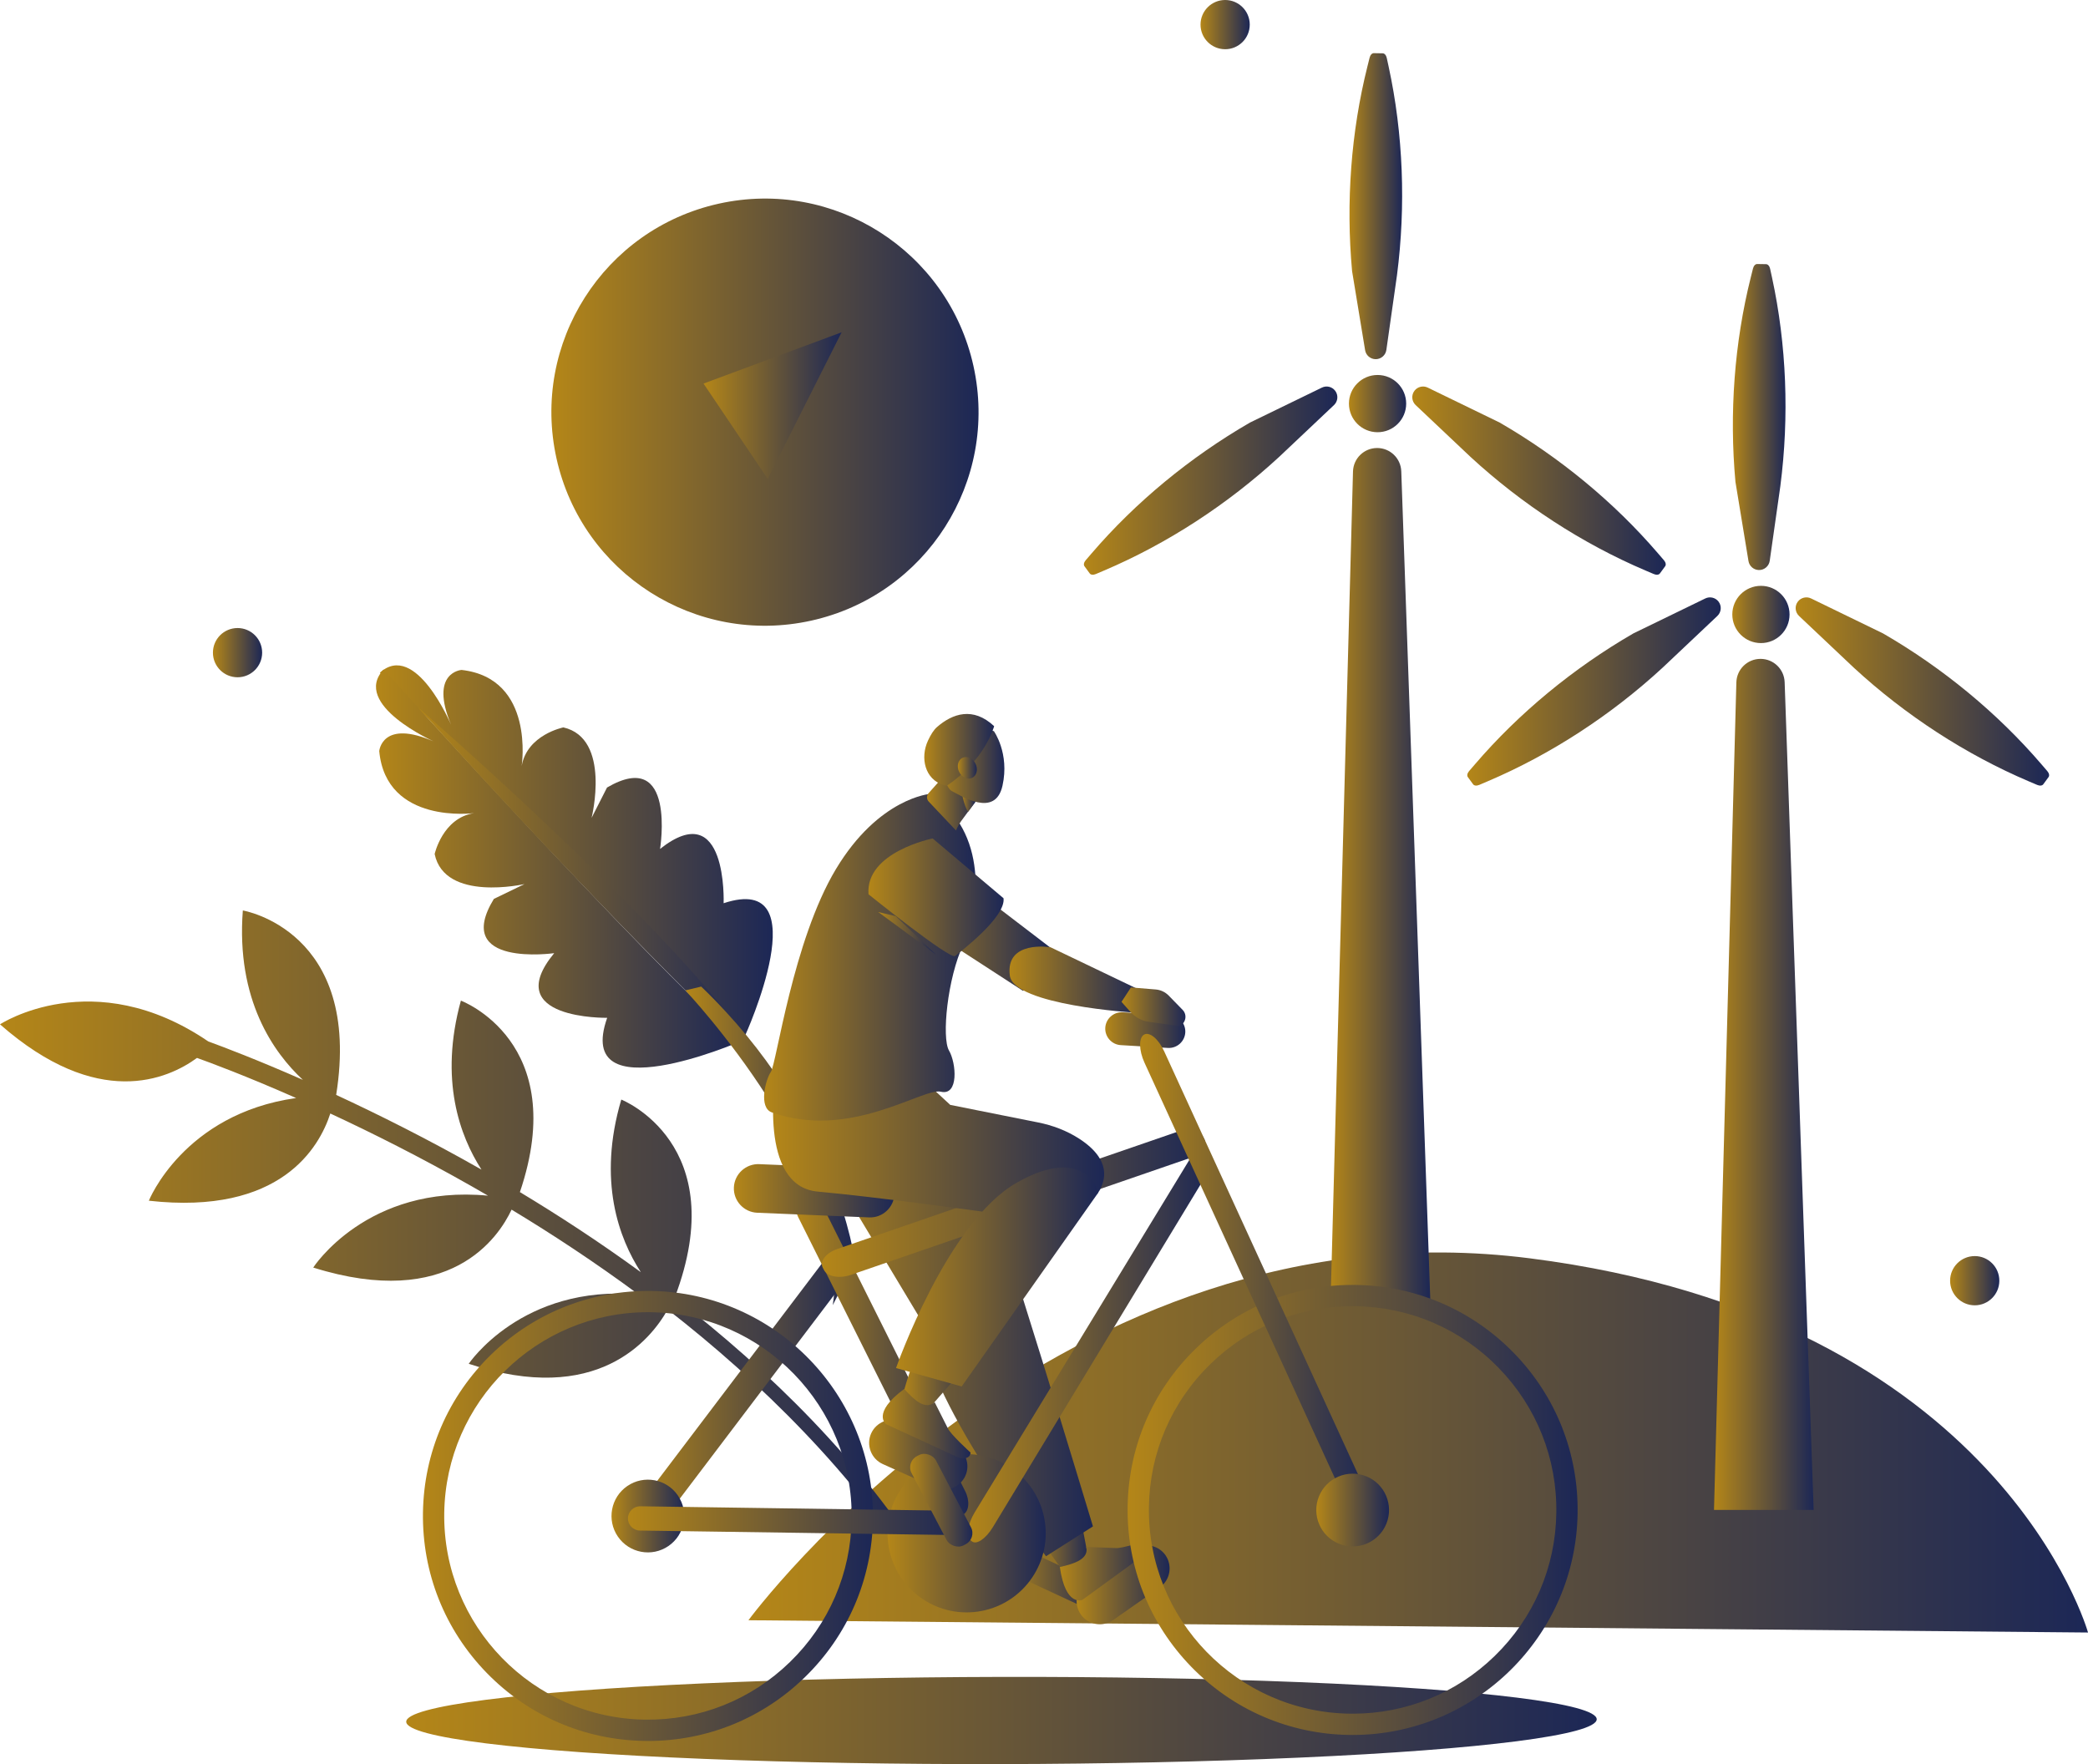
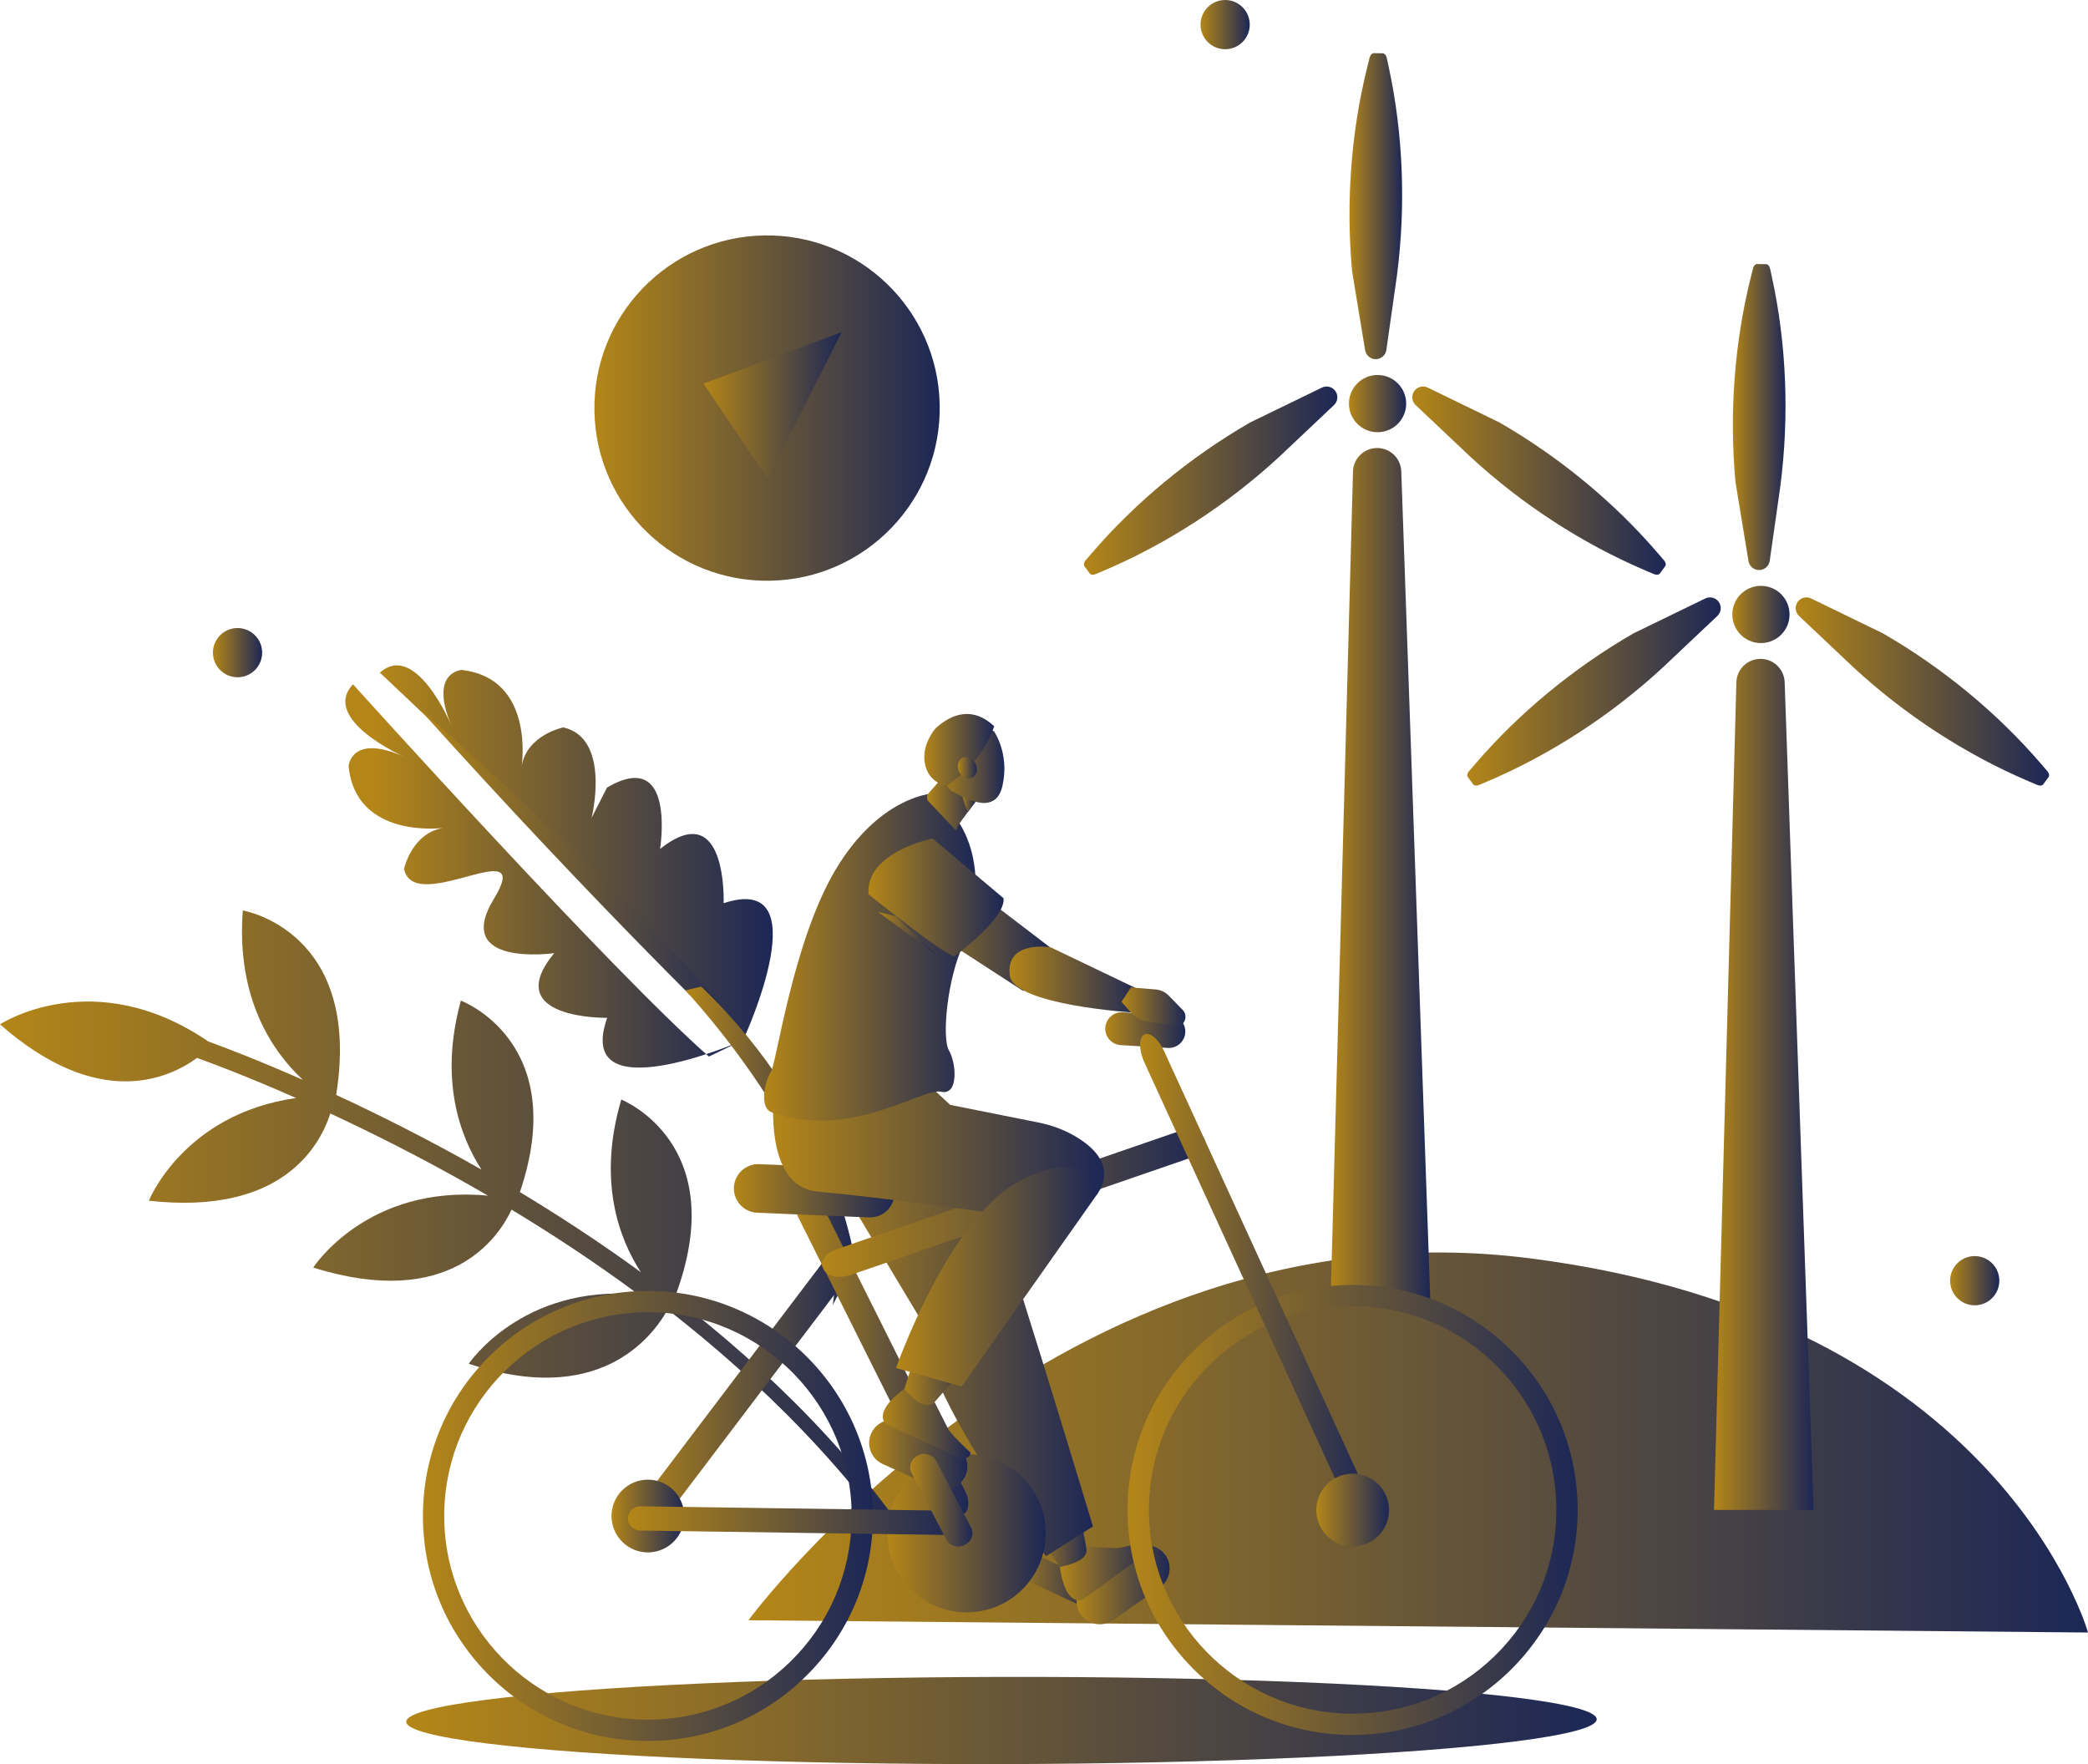
<svg xmlns="http://www.w3.org/2000/svg" xmlns:xlink="http://www.w3.org/1999/xlink" id="Layer_2" viewBox="0 0 1349.74 1140.31">
  <defs>
    <style>.cls-1{fill:url(#linear-gradient);}.cls-1,.cls-2,.cls-3,.cls-4,.cls-5,.cls-6,.cls-7,.cls-8,.cls-9,.cls-10,.cls-11,.cls-12,.cls-13,.cls-14,.cls-15,.cls-16,.cls-17,.cls-18,.cls-19,.cls-20,.cls-21,.cls-22,.cls-23,.cls-24,.cls-25,.cls-26,.cls-27,.cls-28,.cls-29,.cls-30,.cls-31,.cls-32,.cls-33,.cls-34,.cls-35,.cls-36,.cls-37,.cls-38,.cls-39,.cls-40,.cls-41,.cls-42,.cls-43,.cls-44,.cls-45,.cls-46,.cls-47,.cls-48,.cls-49,.cls-50,.cls-51,.cls-52,.cls-53,.cls-54,.cls-55,.cls-56,.cls-57,.cls-58,.cls-59,.cls-60{stroke-width:0px;}.cls-2{fill:url(#linear-gradient-38);}.cls-3{fill:url(#linear-gradient-33);}.cls-4{fill:url(#linear-gradient-29);}.cls-5{fill:url(#linear-gradient-32);}.cls-6{fill:url(#linear-gradient-30);}.cls-7{fill:url(#linear-gradient-31);}.cls-8{fill:url(#linear-gradient-36);}.cls-9{fill:url(#linear-gradient-39);}.cls-10{fill:url(#linear-gradient-34);}.cls-11{fill:url(#linear-gradient-35);}.cls-12{fill:url(#linear-gradient-28);}.cls-13{fill:url(#linear-gradient-11);}.cls-14{fill:url(#linear-gradient-12);}.cls-15{fill:url(#linear-gradient-13);}.cls-16{fill:url(#linear-gradient-10);}.cls-17{fill:url(#linear-gradient-17);}.cls-18{fill:url(#linear-gradient-16);}.cls-19{fill:url(#linear-gradient-19);}.cls-20{fill:url(#linear-gradient-15);}.cls-21{fill:url(#linear-gradient-23);}.cls-22{fill:url(#linear-gradient-21);}.cls-23{fill:url(#linear-gradient-18);}.cls-24{fill:url(#linear-gradient-14);}.cls-25{fill:url(#linear-gradient-22);}.cls-26{fill:url(#linear-gradient-20);}.cls-27{fill:url(#linear-gradient-27);}.cls-28{fill:url(#linear-gradient-26);}.cls-29{fill:url(#linear-gradient-45);}.cls-30{fill:url(#linear-gradient-46);}.cls-31{fill:url(#linear-gradient-44);}.cls-32{fill:url(#linear-gradient-49);}.cls-33{fill:url(#linear-gradient-42);}.cls-34{fill:url(#linear-gradient-43);}.cls-35{fill:url(#linear-gradient-40);}.cls-36{fill:url(#linear-gradient-41);}.cls-37{fill:url(#linear-gradient-59);}.cls-38{fill:url(#linear-gradient-57);}.cls-39{fill:url(#linear-gradient-58);}.cls-40{fill:url(#linear-gradient-55);}.cls-41{fill:url(#linear-gradient-56);}.cls-42{fill:url(#linear-gradient-53);}.cls-43{fill:url(#linear-gradient-51);}.cls-44{fill:url(#linear-gradient-52);}.cls-45{fill:url(#linear-gradient-50);}.cls-46{fill:url(#linear-gradient-60);}.cls-47{fill:url(#linear-gradient-54);}.cls-47,.cls-48,.cls-49,.cls-50,.cls-51,.cls-52{fill-rule:evenodd;}.cls-48{fill:url(#linear-gradient-47);}.cls-49{fill:url(#linear-gradient-48);}.cls-50{fill:url(#linear-gradient-25);}.cls-51{fill:url(#linear-gradient-37);}.cls-52{fill:url(#linear-gradient-24);}.cls-53{fill:url(#linear-gradient-4);}.cls-54{fill:url(#linear-gradient-2);}.cls-55{fill:url(#linear-gradient-3);}.cls-56{fill:url(#linear-gradient-8);}.cls-57{fill:url(#linear-gradient-9);}.cls-58{fill:url(#linear-gradient-7);}.cls-59{fill:url(#linear-gradient-5);}.cls-60{fill:url(#linear-gradient-6);}</style>
    <linearGradient id="linear-gradient" x1="483.81" y1="932.44" x2="1349.74" y2="932.44" gradientUnits="userSpaceOnUse">
      <stop offset="0" stop-color="#b48618" />
      <stop offset="1" stop-color="#1c2756" />
    </linearGradient>
    <linearGradient id="linear-gradient-2" x1="245.56" y1="549.91" x2="499.55" y2="549.91" xlink:href="#linear-gradient" />
    <linearGradient id="linear-gradient-3" x1="243.04" y1="561.44" x2="478.07" y2="561.44" xlink:href="#linear-gradient" />
    <linearGradient id="linear-gradient-4" x1="270.36" y1="565.6" x2="481.52" y2="565.6" xlink:href="#linear-gradient" />
    <linearGradient id="linear-gradient-5" x1="443.04" y1="740.69" x2="552.64" y2="740.69" xlink:href="#linear-gradient" />
    <linearGradient id="linear-gradient-6" x1="0" y1="806.52" x2="601.72" y2="806.52" xlink:href="#linear-gradient" />
    <linearGradient id="linear-gradient-7" x1="1260.59" y1="827.85" x2="1292.42" y2="827.85" xlink:href="#linear-gradient" />
    <linearGradient id="linear-gradient-8" x1="776.05" y1="15.91" x2="807.88" y2="15.91" xlink:href="#linear-gradient" />
    <linearGradient id="linear-gradient-9" x1="137.63" y1="421.88" x2="169.46" y2="421.88" xlink:href="#linear-gradient" />
    <linearGradient id="linear-gradient-10" x1="1107.98" y1="700.96" x2="1172.38" y2="700.96" xlink:href="#linear-gradient" />
    <linearGradient id="linear-gradient-11" x1="1119.81" y1="397.19" x2="1156.81" y2="397.19" xlink:href="#linear-gradient" />
    <linearGradient id="linear-gradient-12" x1="1160.76" y1="446.98" x2="1324.59" y2="446.98" xlink:href="#linear-gradient" />
    <linearGradient id="linear-gradient-13" x1="948.49" y1="446.98" x2="1112.33" y2="446.98" xlink:href="#linear-gradient" />
    <linearGradient id="linear-gradient-14" x1="1120.17" y1="269.58" x2="1154.2" y2="269.58" xlink:href="#linear-gradient" />
    <linearGradient id="linear-gradient-15" x1="1153.19" y1="611.08" x2="1160.76" y2="611.08" xlink:href="#linear-gradient" />
    <linearGradient id="linear-gradient-16" x1="860.16" y1="564.65" x2="924.56" y2="564.65" xlink:href="#linear-gradient" />
    <linearGradient id="linear-gradient-17" x1="871.98" y1="260.89" x2="908.99" y2="260.89" xlink:href="#linear-gradient" />
    <linearGradient id="linear-gradient-18" x1="912.94" y1="310.68" x2="1076.77" y2="310.68" xlink:href="#linear-gradient" />
    <linearGradient id="linear-gradient-19" x1="700.67" y1="310.68" x2="864.51" y2="310.68" xlink:href="#linear-gradient" />
    <linearGradient id="linear-gradient-20" x1="872.35" y1="133.28" x2="906.37" y2="133.28" xlink:href="#linear-gradient" />
    <linearGradient id="linear-gradient-21" x1="905.37" y1="474.78" x2="912.94" y2="474.78" xlink:href="#linear-gradient" />
    <linearGradient id="linear-gradient-22" x1="649.61" y1="1019.48" x2="710.3" y2="1019.48" xlink:href="#linear-gradient" />
    <linearGradient id="linear-gradient-23" x1="695.95" y1="1024.42" x2="756.06" y2="1024.42" xlink:href="#linear-gradient" />
    <linearGradient id="linear-gradient-24" x1="665.73" y1="987.05" x2="704.62" y2="987.05" xlink:href="#linear-gradient" />
    <linearGradient id="linear-gradient-25" x1="685.11" y1="1015" x2="744.09" y2="1015" xlink:href="#linear-gradient" />
    <linearGradient id="linear-gradient-26" x1="523.75" y1="870.01" x2="706.52" y2="870.01" xlink:href="#linear-gradient" />
    <linearGradient id="linear-gradient-27" x1="262.67" y1="1112.11" x2="1032.22" y2="1112.11" gradientTransform="translate(2.39 -1.39) rotate(.12)" xlink:href="#linear-gradient" />
    <linearGradient id="linear-gradient-28" x1="728.92" y1="976.03" x2="1019.82" y2="976.03" xlink:href="#linear-gradient" />
    <linearGradient id="linear-gradient-29" x1="406.53" y1="901.26" x2="551.31" y2="901.26" xlink:href="#linear-gradient" />
    <linearGradient id="linear-gradient-30" x1="573.72" y1="991.12" x2="675.99" y2="991.12" gradientTransform="translate(201.93 -101.53) rotate(11.07)" xlink:href="#linear-gradient" />
    <linearGradient id="linear-gradient-31" x1="514.13" y1="875.52" x2="625.94" y2="875.52" xlink:href="#linear-gradient" />
    <linearGradient id="linear-gradient-32" x1="625.64" y1="870.43" x2="781.12" y2="870.43" xlink:href="#linear-gradient" />
    <linearGradient id="linear-gradient-33" x1="531.32" y1="777.97" x2="779.12" y2="777.97" xlink:href="#linear-gradient" />
    <linearGradient id="linear-gradient-34" x1="273.39" y1="979.91" x2="564.3" y2="979.91" xlink:href="#linear-gradient" />
    <linearGradient id="linear-gradient-35" x1="714.46" y1="665.87" x2="766.21" y2="665.87" xlink:href="#linear-gradient" />
    <linearGradient id="linear-gradient-36" x1="474.38" y1="769.72" x2="578.19" y2="769.72" xlink:href="#linear-gradient" />
    <linearGradient id="linear-gradient-37" x1="583.03" y1="891.76" x2="632.01" y2="891.76" xlink:href="#linear-gradient" />
    <linearGradient id="linear-gradient-38" x1="499.73" y1="734.85" x2="713.77" y2="734.85" xlink:href="#linear-gradient" />
    <linearGradient id="linear-gradient-39" x1="493.95" y1="618.75" x2="630.71" y2="618.75" xlink:href="#linear-gradient" />
    <linearGradient id="linear-gradient-40" x1="582.02" y1="598.83" x2="678.87" y2="598.83" xlink:href="#linear-gradient" />
    <linearGradient id="linear-gradient-41" x1="652.56" y1="633.22" x2="737.19" y2="633.22" xlink:href="#linear-gradient" />
    <linearGradient id="linear-gradient-42" x1="599.26" y1="517.93" x2="632.31" y2="517.93" xlink:href="#linear-gradient" />
    <linearGradient id="linear-gradient-43" x1="621.3" y1="517.61" x2="630.43" y2="517.61" xlink:href="#linear-gradient" />
    <linearGradient id="linear-gradient-44" x1="561.35" y1="580.03" x2="648.78" y2="580.03" xlink:href="#linear-gradient" />
    <linearGradient id="linear-gradient-45" x1="567.7" y1="603.28" x2="605.03" y2="603.28" xlink:href="#linear-gradient" />
    <linearGradient id="linear-gradient-46" x1="607.5" y1="494.78" x2="649.26" y2="494.78" xlink:href="#linear-gradient" />
    <linearGradient id="linear-gradient-47" x1="597.47" y1="484.7" x2="642.64" y2="484.7" xlink:href="#linear-gradient" />
    <linearGradient id="linear-gradient-48" x1="619.17" y1="496.32" x2="631.49" y2="496.32" xlink:href="#linear-gradient" />
    <linearGradient id="linear-gradient-49" x1="724.96" y1="650.77" x2="766.31" y2="650.77" xlink:href="#linear-gradient" />
    <linearGradient id="linear-gradient-50" x1="395.33" y1="979.91" x2="442.36" y2="979.91" gradientTransform="translate(628.22 -64.99) rotate(34.47)" xlink:href="#linear-gradient" />
    <linearGradient id="linear-gradient-51" x1="737" y1="823.45" x2="883.88" y2="823.45" xlink:href="#linear-gradient" />
    <linearGradient id="linear-gradient-52" x1="579.22" y1="825.43" x2="710.06" y2="825.43" xlink:href="#linear-gradient" />
    <linearGradient id="linear-gradient-53" x1="561.82" y1="940.27" x2="625.36" y2="940.27" xlink:href="#linear-gradient" />
    <linearGradient id="linear-gradient-54" x1="570.63" y1="920.27" x2="627.38" y2="920.27" xlink:href="#linear-gradient" />
    <linearGradient id="linear-gradient-55" x1="405.9" y1="982.92" x2="618.12" y2="982.92" xlink:href="#linear-gradient" />
    <linearGradient id="linear-gradient-56" x1="850.86" y1="976.03" x2="897.88" y2="976.03" gradientTransform="translate(1455.14 -198.65) rotate(68.16)" xlink:href="#linear-gradient" />
    <linearGradient id="linear-gradient-57" x1="588.37" y1="969.71" x2="628.6" y2="969.71" gradientTransform="translate(519.15 -171.61) rotate(27.63)" xlink:href="#linear-gradient" />
    <linearGradient id="linear-gradient-58" x1="384.25" y1="263.75" x2="607.49" y2="263.75" gradientTransform="translate(5.08 -9.34) rotate(1.08)" xlink:href="#linear-gradient" />
    <linearGradient id="linear-gradient-59" x1="356.45" y1="266.44" x2="632.53" y2="266.44" gradientTransform="translate(69.44 -100.77) rotate(12.51)" xlink:href="#linear-gradient" />
    <linearGradient id="linear-gradient-60" x1="454.78" y1="262.19" x2="544.03" y2="262.19" xlink:href="#linear-gradient" />
  </defs>
  <g id="Flat">
    <path class="cls-1" d="m483.81,1047.33s200.67-272.67,505.01-233.96c304.34,38.71,360.93,241.9,360.93,241.9l-865.94-7.94Z" />
    <path class="cls-54" d="m481.52,669.72s48.58-106.48-13.75-85.87c0,0,2.66-69.71-41.09-35.1,0,0,10.7-65.92-34.28-39.69l-9.98,19.61s12.83-51.36-18.24-58.47c0,0-23.48,4.7-26.96,24.97,0,0,8.8-56.68-38.84-62.12,0,0-21.06,1.32-6.78,35.49,0,0-22.89-54.5-46.03-33.72,0,0,181.88,170.64,235.95,234.88Z" />
-     <path class="cls-55" d="m478.07,673.4s-107.44,46.43-85.57-15.48c0,0-69.75,1.25-34.26-41.79,0,0-66.12,9.37-38.99-35.08l19.81-9.58s-51.61,11.79-58.09-19.42c0,0,5.17-23.38,25.51-26.45,0,0-56.85,7.65-61.33-40.08,0,0,1.74-21.03,35.62-6.07,0,0-54.02-23.98-32.78-46.7,0,0,166.94,185.28,230.08,240.64Z" />
+     <path class="cls-55" d="m478.07,673.4s-107.44,46.43-85.57-15.48c0,0-69.75,1.25-34.26-41.79,0,0-66.12,9.37-38.99-35.08s-51.61,11.79-58.09-19.42c0,0,5.17-23.38,25.51-26.45,0,0-56.85,7.65-61.33-40.08,0,0,1.74-21.03,35.62-6.07,0,0-54.02-23.98-32.78-46.7,0,0,166.94,185.28,230.08,240.64Z" />
    <path class="cls-53" d="m270.36,457.42s152.63,132.16,211.15,212.29l-4.35,4.07s-87.7-83.78-206.81-216.36Z" />
    <path class="cls-59" d="m443.04,640.19s108.72,114.92,95.3,203.47l14.3-28.28s-11.4-93.2-99.36-177.65l-10.24,2.45Z" />
    <path class="cls-60" d="m401.61,710.79c-15.5,52.53-1.45,89.82,12.63,111.54-26.8-19.53-53.32-36.79-78.16-51.75,32.98-97.28-38.15-123.77-38.15-123.77-14.08,51.16-.69,87.51,13.32,109.24-.11-.06-.23-.13-.34-.2-34.01-19.33-66.1-35.36-93.6-48.1,16.97-106.38-60.34-119.22-60.34-119.22-4.43,57.79,19.95,91.99,38.82,109.5-29.25-12.89-51.1-21.17-61.17-24.85C60.23,622.51,0,662.14,0,662.14c63.21,55.51,108.37,35.56,127.35,21.71,7.86,2.81,31.3,11.45,64.07,25.92-72.81,10.28-95.2,66.38-95.2,66.38,85.28,9.55,110.23-34.55,117.31-56.37,26.95,12.52,58.26,28.21,91.44,47.07,3.44,1.96,6.95,3.98,10.48,6.04-78.25-7.47-112.97,46.47-112.97,46.47,88.59,27.75,119.86-19.59,128.22-37.44,26.06,15.73,53.98,34.04,82.06,54.84-75.29-6.65-109.76,44.8-109.76,44.8,82.85,27.63,117.71-15.52,128.6-35.06,59.47,46.21,121.4,106.92,163.3,174.98,1.81,2.94.9,3.9,3.84,2.09.59-.36,1.1-.81,1.52-1.31,1.68-2.01,1.98-4.95.53-7.3-43.16-70.1-103.6-128.97-164.63-176.18,37.79-99.53-34.54-128.01-34.54-128.01Z" />
    <circle class="cls-58" cx="1276.51" cy="827.85" r="15.91" />
    <circle class="cls-56" cx="791.96" cy="15.91" r="15.91" />
    <circle class="cls-57" cx="153.55" cy="421.88" r="15.91" />
    <path class="cls-16" d="m1172.38,976.01h-64.4l14.45-534.92c.23-8.46,7.15-15.19,15.61-15.19h0c8.41,0,15.31,6.66,15.6,15.07l18.74,535.05Z" />
    <circle class="cls-13" cx="1138.31" cy="397.19" r="18.5" />
    <path class="cls-14" d="m1217.32,409.49c38.55,22.3,73.87,51.39,102.3,84.52l3.81,4.43c1.22,1.42,1.52,3.03.72,3.99-.91,1.24-2.33,3.19-3.24,4.43-.67,1.04-2.3,1.25-4.02.51l-5.38-2.29c-40.82-17.36-79.82-42.75-113.08-73.41l-35.5-33.53c-2.58-2.44-2.91-6.44-.75-9.26h0c2.01-2.63,5.59-3.48,8.56-2.04l46.58,22.64Z" />
    <path class="cls-15" d="m1055.77,409.49c-38.55,22.3-73.87,51.39-102.3,84.52l-3.81,4.43c-1.22,1.42-1.52,3.03-.72,3.99.91,1.24,2.33,3.19,3.24,4.43.67,1.04,2.3,1.25,4.02.51l5.38-2.29c40.82-17.36,79.82-42.75,113.08-73.41l35.5-33.53c2.58-2.44,2.91-6.44.75-9.26h0c-2.01-2.63-5.59-3.48-8.56-2.04l-46.58,22.64Z" />
    <path class="cls-24" d="m1121.84,311.56c-4.06-44.35-.7-89.99,9.92-132.33l1.42-5.67c.46-1.81,1.6-2.99,2.84-2.89,1.54.02,3.95.06,5.49.09,1.24-.05,2.34,1.16,2.74,2.98l1.24,5.71c9.4,43.35,11.19,89.85,5.38,134.71l-6.87,48.34c-.5,3.52-3.58,6.09-7.13,5.97h0c-3.31-.12-6.07-2.55-6.61-5.81l-8.41-51.1Z" />
    <line class="cls-20" x1="1153.19" y1="460.06" x2="1160.76" y2="762.11" />
    <path class="cls-18" d="m924.56,839.71h-64.4l14.45-534.92c.23-8.46,7.15-15.19,15.61-15.19h0c8.41,0,15.31,6.66,15.6,15.07l18.74,535.05Z" />
    <circle class="cls-17" cx="890.49" cy="260.89" r="18.5" />
    <path class="cls-23" d="m969.5,273.19c38.55,22.3,73.87,51.39,102.3,84.52l3.81,4.43c1.22,1.42,1.52,3.03.72,3.99-.91,1.24-2.33,3.19-3.24,4.43-.67,1.05-2.3,1.25-4.02.51l-5.38-2.29c-40.82-17.36-79.82-42.75-113.08-73.41l-35.5-33.53c-2.58-2.44-2.91-6.44-.75-9.26h0c2.01-2.63,5.59-3.48,8.56-2.04l46.58,22.64Z" />
    <path class="cls-19" d="m807.94,273.19c-38.55,22.3-73.87,51.39-102.3,84.52l-3.81,4.43c-1.22,1.42-1.52,3.03-.72,3.99.91,1.24,2.33,3.19,3.24,4.43.67,1.05,2.3,1.25,4.02.51l5.38-2.29c40.82-17.36,79.82-42.75,113.08-73.41l35.5-33.53c2.58-2.44,2.91-6.44.75-9.26h0c-2.01-2.63-5.59-3.48-8.56-2.04l-46.58,22.64Z" />
    <path class="cls-26" d="m874.02,175.26c-4.06-44.35-.7-89.99,9.92-132.33l1.42-5.67c.46-1.81,1.6-2.99,2.84-2.89,1.54.02,3.95.06,5.49.09,1.24-.05,2.34,1.15,2.74,2.98l1.24,5.71c9.4,43.35,11.19,89.85,5.38,134.71l-6.87,48.34c-.5,3.52-3.58,6.09-7.13,5.97h0c-3.31-.12-6.07-2.55-6.61-5.81l-8.42-51.1Z" />
    <line class="cls-22" x1="905.37" y1="323.76" x2="912.94" y2="625.81" />
    <path class="cls-25" d="m709.55,1032.35l-.66,1.43c-1.88,4.04-6.69,5.83-10.7,3.97l-43.95-20.41c-4.01-1.86-5.75-6.69-3.87-10.73l.66-1.43c1.88-4.04,6.69-5.83,10.7-3.97l43.95,20.41c4.01,1.86,5.75,6.69,3.87,10.73Z" />
    <path class="cls-21" d="m749.69,1026.13l-30.19,21.12c-6.75,4.72-16.13,3.06-20.85-3.68h0c-4.73-6.75-3.07-16.14,3.68-20.86l30.19-21.12c6.75-4.72,16.13-3.06,20.85,3.68h0c4.73,6.75,3.07,16.14-3.68,20.86Z" />
    <path class="cls-52" d="m665.73,982.8c6.72,11.47,13.26,21.67,18.92,29.33,3.42,4.62.14,2.82,6.47.97,7.79-2.27,14.64,5.72,13.33-.97l-10.09-53.08-28.64,23.75Z" />
    <path class="cls-50" d="m702.16,999.95l18.83.72c4.14.58,21.22-5.18,21.22-5.18h0c3.34,2.09,1.63,5.83-.44,8.01l-42.03,30.61s-10.89,5.14-14.63-21.18c9.75-2.16,18.89-5.31,17.05-12.98Z" />
    <path class="cls-28" d="m621.78,748.84c-5.57-2.45-30.55,2.21-36.12,3.04l-61.92-17.83,73.06,121.63c-3.3,41.14,79.37,150.28,79.37,150.28l30.34-19.29s-64.36-213.46-70.83-222.93c-3.32-4.86-2.91-10.06-13.91-14.91Z" />
    <ellipse class="cls-27" cx="647.44" cy="1112.11" rx="384.78" ry="28.18" transform="translate(-2.39 1.39) rotate(-.12)" />
    <path class="cls-12" d="m874.39,1121.49c-.7,0-1.4,0-2.1-.01-38.85-.56-75.16-16.21-102.23-44.07-27.07-27.87-41.68-64.6-41.13-103.45s16.2-75.16,44.06-102.23c27.35-26.58,63.26-41.15,101.31-41.15.71,0,1.42,0,2.14.01,38.85.56,75.16,16.21,102.23,44.07,27.08,27.87,41.69,64.6,41.13,103.45-1.13,79.49-66.17,143.38-145.42,143.38Zm-.08-277.15c-34.46,0-66.97,13.19-91.73,37.26-25.23,24.51-39.4,57.39-39.89,92.56-1.04,72.61,57.18,132.53,129.8,133.56.64.01,1.29.02,1.92.02,34.47,0,66.98-13.19,91.75-37.26,25.23-24.52,39.4-57.39,39.89-92.56h0c.51-35.17-12.72-68.44-37.24-93.67-24.51-25.23-57.39-39.4-92.56-39.9-.65-.01-1.29-.02-1.94-.02Z" />
    <path class="cls-4" d="m410.59,992.83l-1.38-.97c-3.79-2.68-3.54-9.3.55-14.71l123.13-162.51c4.1-5.41,10.55-7.63,14.34-4.95l1.38.97c3.79,2.68,3.54,9.3-.55,14.71l-123.13,162.51c-4.1,5.41-10.55,7.63-14.34,4.95Z" />
    <circle class="cls-6" cx="624.85" cy="991.12" r="51.13" transform="translate(-178.68 138.42) rotate(-11.07)" />
    <path class="cls-7" d="m622.64,979.02l-1.38.76c-3.81,2.09-9.45-1.24-12.53-7.41l-92.62-185.34c-3.08-6.17-2.48-12.92,1.33-15.01l1.38-.76c3.81-2.09,9.45,1.24,12.53,7.41l92.62,185.34c3.08,6.17,2.48,12.92-1.33,15.01Z" />
-     <path class="cls-5" d="m628.28,996.34l-1.06-.87c-2.93-2.4-1.65-10.43,2.84-17.84l139.11-228.44c4.49-7.41,6.39-5.71,9.32-3.3l1.06.87c2.93,2.4,1.65,10.43-2.84,17.84l-134.95,222.65c-4.49,7.41-10.56,11.5-13.48,9.09Z" />
    <path class="cls-3" d="m777.71,734.85l.81,1.52c2.22,4.17-1.93,9.64-9.23,12.16l-219.27,75.57c-7.29,2.51-15.08,1.16-17.3-3.02l-.81-1.52c-2.22-4.17,1.93-9.64,9.23-12.16l219.27-75.57c7.29-2.51,15.08-1.16,17.3,3.02Z" />
    <path class="cls-10" d="m418.91,1125.36c-.71,0-1.42,0-2.14-.01-38.85-.56-75.16-16.21-102.23-44.07-27.08-27.87-41.69-64.6-41.13-103.45s16.2-75.15,44.07-102.23c27.86-27.08,64.62-41.62,103.45-41.13,80.2,1.15,144.5,67.32,143.36,147.52-.56,38.85-16.2,75.16-44.07,102.23-27.35,26.58-63.25,41.15-101.31,41.15Zm-.08-277.15c-71.76,0-130.64,57.85-131.66,129.82-1.04,72.61,57.19,132.53,129.8,133.56,35.31.47,68.44-12.72,93.67-37.24,25.23-24.52,39.4-57.39,39.89-92.56h0c1.04-72.61-57.18-132.53-129.8-133.56-.64-.01-1.27-.02-1.91-.02Z" />
    <path class="cls-11" d="m714.48,664.33h0c-.34,5.83,4.15,10.89,9.98,11.24l30.49,1.82c5.84.35,10.9-4.14,11.25-9.99h0c.34-5.83-4.15-10.89-9.98-11.24l-30.49-1.82c-5.84-.35-10.9,4.15-11.25,9.99Z" />
    <path class="cls-8" d="m489.45,783.92l72.37,3.02c8.64.36,16-6.41,16.36-15.05h0c.36-8.64-6.41-16-15.05-16.36l-72.37-3.02c-8.64-.36-16,6.41-16.36,15.05h0c-.36,8.64,6.41,16,15.05,16.36Z" />
    <path class="cls-51" d="m595.42,866.99c-4.86,12.3-8.82,23.67-11.33,32.8-1.51,5.51-2.13,1.85,3.27,5.6,6.64,4.62,4.61,14.86,9.08,9.71l35.57-40.69-36.59-7.43Z" />
    <path class="cls-2" d="m671,725.54l-56.72-11.32-30.36-28.08-82.49,8.84s-11.88,71.73,27.18,75.28c39.07,3.55,108.41,13.2,108.41,13.2,51.21,1,70.1-5.83,74.32-14.96,2.15-4.65,8.27-18.24-13.77-32.47-8.06-5.21-17.16-8.61-26.57-10.49Z" />
    <path class="cls-9" d="m601.4,513.15s-33.28,2.4-61.08,48.72c-27.79,46.31-38.37,125.67-42.01,131-3.63,5.32-7.96,23.13.6,26.18,50.75,18.09,97.71-16.14,109.31-13.36s10.02-18.42,5.23-26.64c-4.78-8.22-1.09-46.58,9.35-68.78,10.45-22.21,16.45-72.73-21.42-97.11Z" />
    <polygon class="cls-35" points="582.02 589.06 661.4 640.57 678.87 612.46 606.46 557.09 582.02 589.06" />
    <path class="cls-36" d="m679.07,612.3l56.59,27.11s2.67,3.29.96,6.64l-3.26,8.52s-78.06-4.76-80.58-23.92c-3.04-23.18,26.29-18.35,26.29-18.35Z" />
    <path class="cls-33" d="m600.29,512.67l12.14-13.62,19.88,16.77-11.06,15.02c-1.83,2.48-3.27,5.98-3.27,5.98l-17.62-18.66c-1.44-1.53-1.48-3.91-.08-5.48Z" />
    <path class="cls-34" d="m630.43,518.52l-9.13-8.05s1.79,10.75,4.54,14.28l4.59-6.23Z" />
    <path class="cls-31" d="m561.42,578.07s52.84,42.53,56.02,39.9c3.18-2.63,32.88-25.15,31.27-37.34l-45.81-38.65s-43.55,8.7-41.48,36.09Z" />
    <polyline class="cls-29" points="605.03 617.01 579.04 592.2 567.7 589.54" />
    <path class="cls-30" d="m642.48,472.64s10.23,14.21,5.56,35.23c-4.66,21.02-26.77,6.52-32.83,3.44-6.06-3.08-15.88-41.59,4.79-40.79,20.67.79,22.47,2.12,22.47,2.12Z" />
    <path class="cls-48" d="m609.91,507.43c-11.95-3.58-15.3-17.49-10-28.78,1.7-3.63,3.63-6.79,5.71-8.61,10.15-8.88,23.44-13.35,37.02-.64,0,0-5.79,21.96-30.61,38.49l-2.12-.46Z" />
    <path class="cls-49" d="m620.02,498.95c1.73,3.57,5.51,5.29,8.44,3.84,2.93-1.45,3.9-5.53,2.16-9.1-1.73-3.57-5.51-5.29-8.44-3.84-2.93,1.45-3.9,5.53-2.16,9.1Z" />
    <path class="cls-32" d="m731.06,638.28l16,1.32c3.2.26,6.18,1.67,8.41,3.95l9.02,9.25c3.15,3.23,2.06,8.63-2.1,10.47h0l-20-2.79c-4.41-.62-8.69-3.01-11.96-6.71l-5.46-6.16,6.09-9.32Z" />
    <circle class="cls-45" cx="418.85" cy="979.91" r="23.51" transform="translate(-481.11 409.17) rotate(-34.47)" />
    <path class="cls-43" d="m881.31,978.11h0c-3.52,2.03-9.33-2.79-12.98-10.76l-128.53-280.48c-3.65-7.97-3.76-16.07-.24-18.09h0c3.52-2.03,9.33,2.79,12.98,10.76l128.53,280.48c3.65,7.97,3.76,16.07.24,18.09Z" />
    <path class="cls-44" d="m710.06,770.77l-88.4,125.46-42.44-11.92s33-94.14,77.86-119.71c44.86-25.57,52.98,6.17,52.98,6.17Z" />
    <path class="cls-42" d="m604.24,961.48l-33.59-15.1c-7.51-3.38-10.9-12.29-7.52-19.81h0c3.38-7.51,12.29-10.9,19.81-7.52l33.59,15.1c7.51,3.38,10.9,12.29,7.52,19.81h0c-3.38,7.51-12.29,10.9-19.81,7.52Z" />
    <path class="cls-47" d="m604.17,906.36l8.42,16.67c1.48,3.86,14.78,15.91,14.78,15.91h0c-.23,3.9-4.36,4.2-7.28,3.46l-47.23-21.75s-9.78-6.97,11.66-22.84c6.59,7.42,13.77,13.83,19.66,8.56Z" />
    <path class="cls-40" d="m610.16,992.17l-196.52-2.81c-4.31-.06-7.79-3.64-7.73-7.96h0c.06-4.31,3.64-7.79,7.96-7.73l196.52,2.81c4.31.06,7.79,3.64,7.73,7.96h0c-.06,4.31-3.64,7.79-7.96,7.73Z" />
    <circle class="cls-41" cx="874.37" cy="976.03" r="23.51" transform="translate(-356.86 1424.62) rotate(-68.16)" />
    <rect class="cls-38" x="599.6" y="937.19" width="17.77" height="65.05" rx="8.1" ry="8.1" transform="translate(-380.34 392.81) rotate(-27.63)" />
    <circle class="cls-39" cx="495.87" cy="263.75" r="111.62" transform="translate(-4.9 9.43) rotate(-1.08)" />
-     <circle class="cls-37" cx="494.49" cy="266.44" r="138.04" transform="translate(-45.97 113.42) rotate(-12.51)" />
    <polyline class="cls-46" points="454.78 247.93 496.29 309.57 544.03 214.8" />
  </g>
</svg>